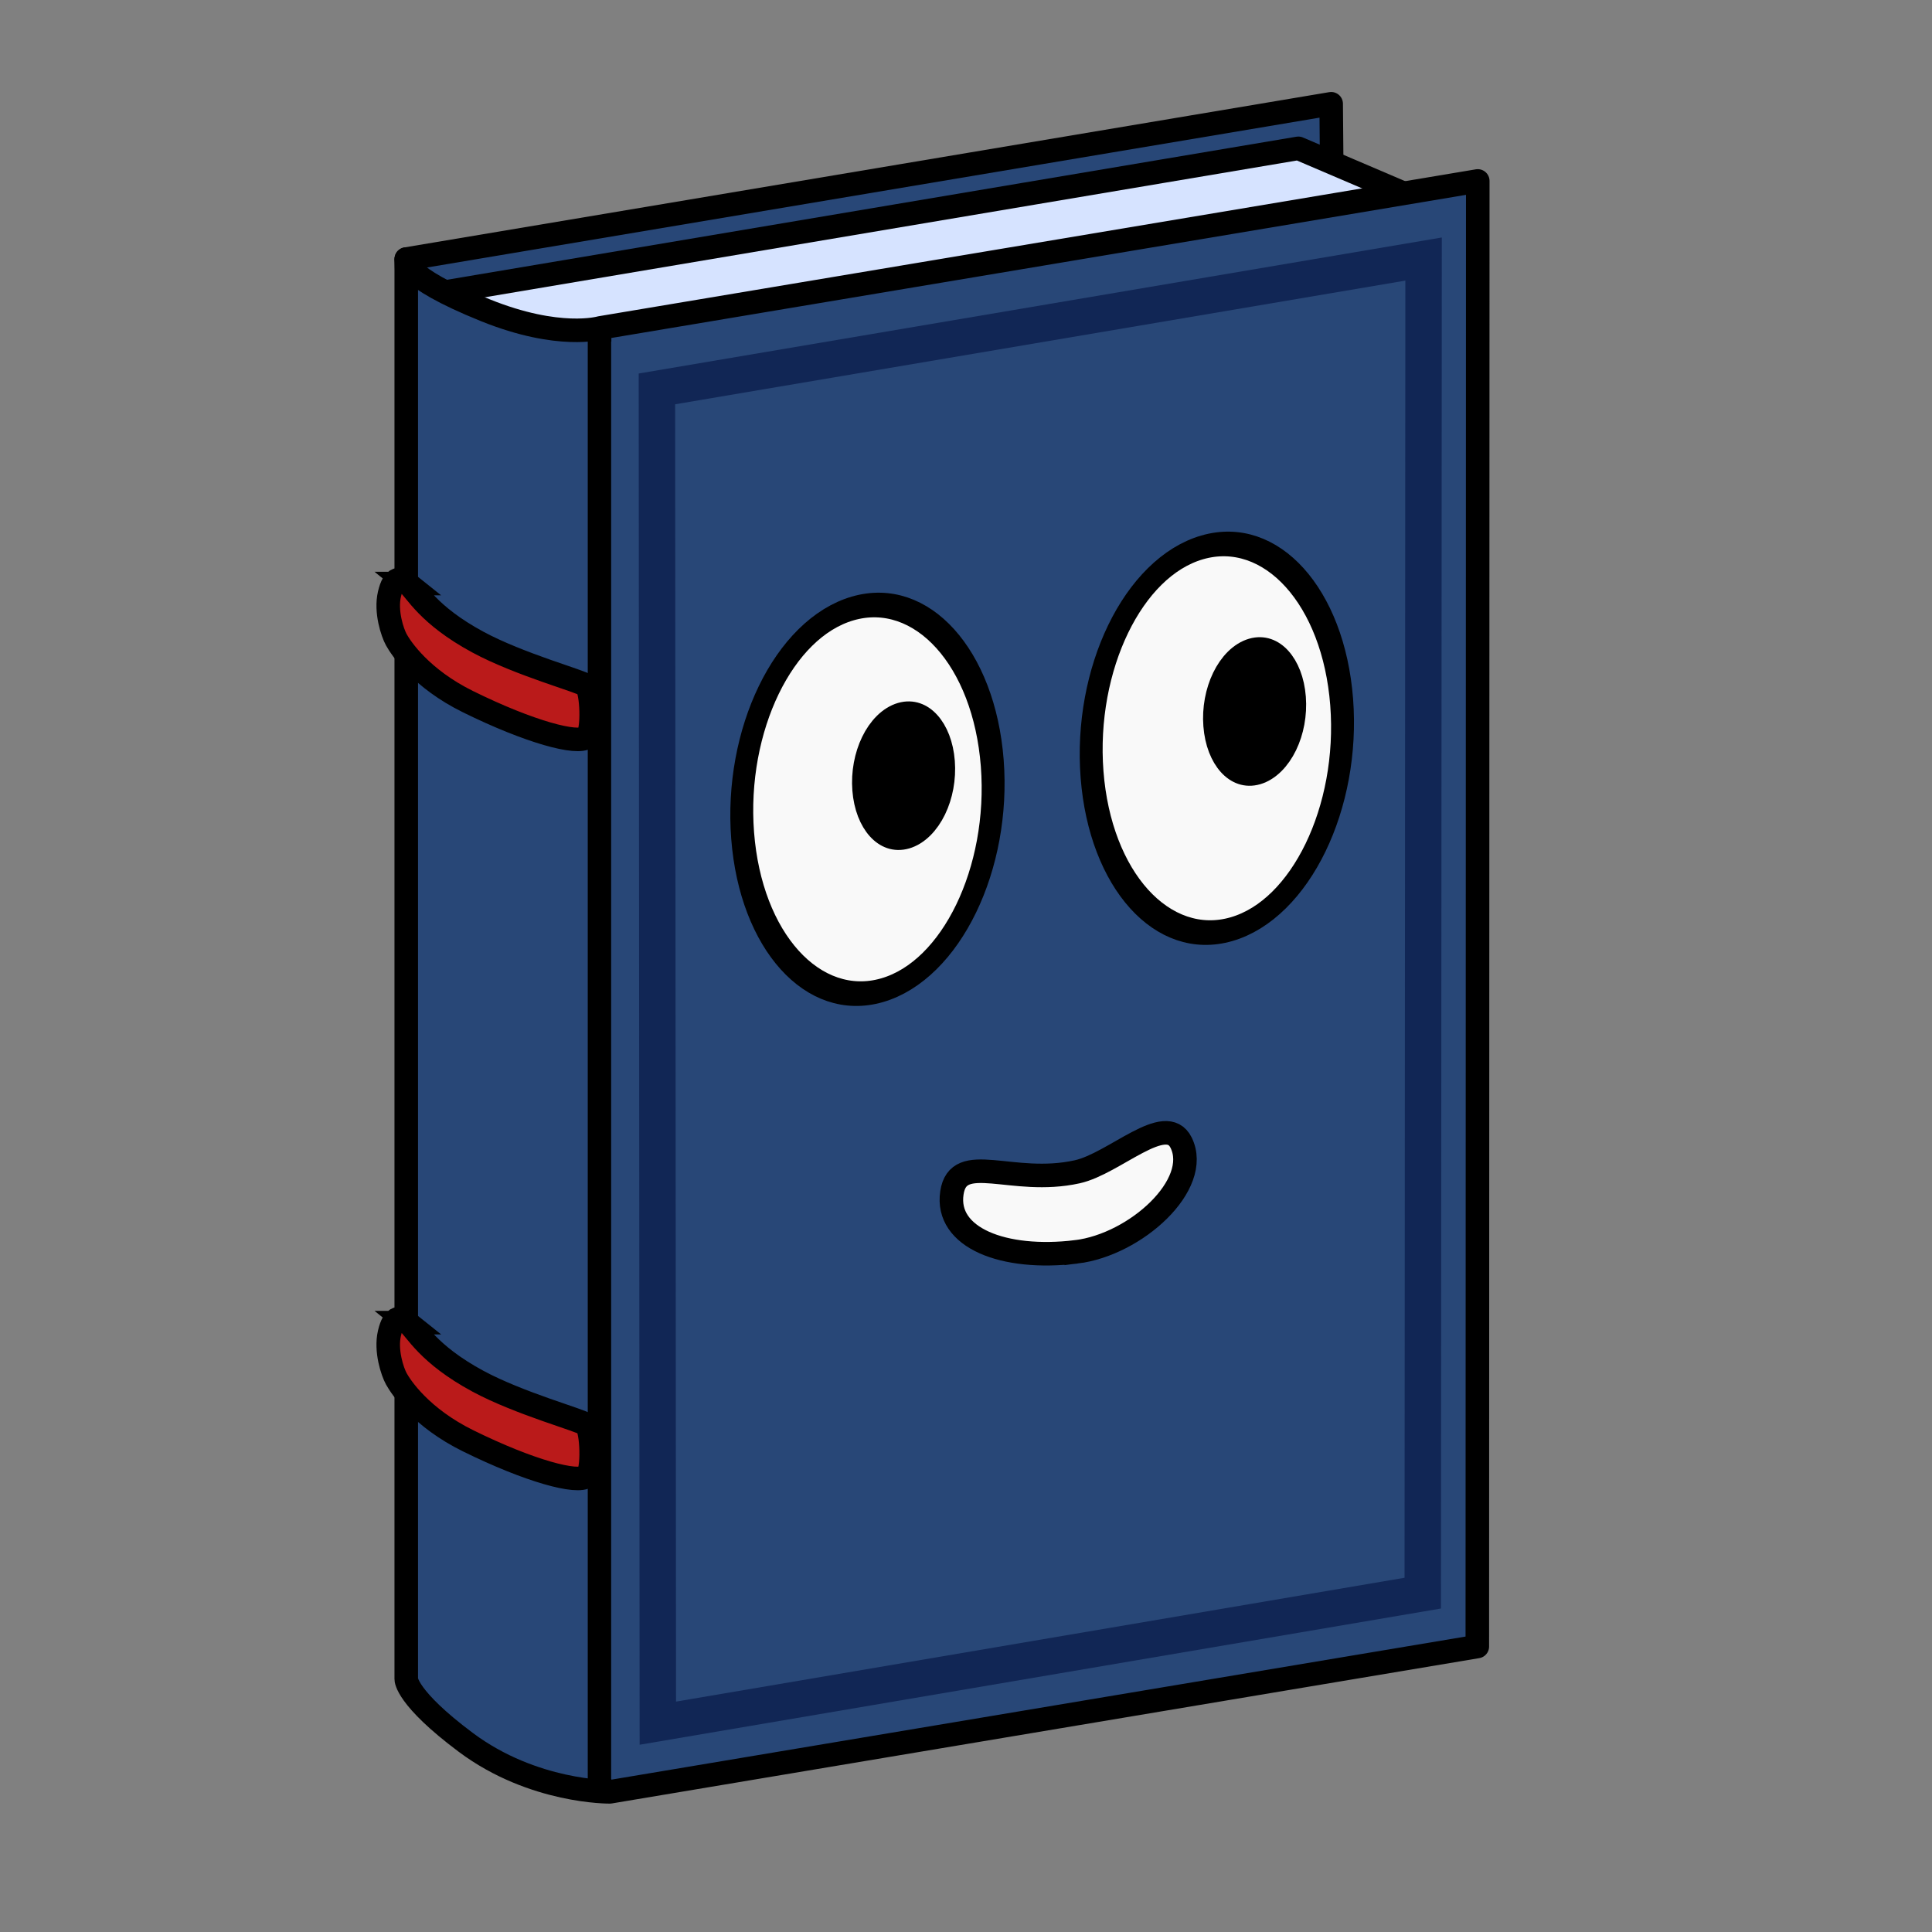
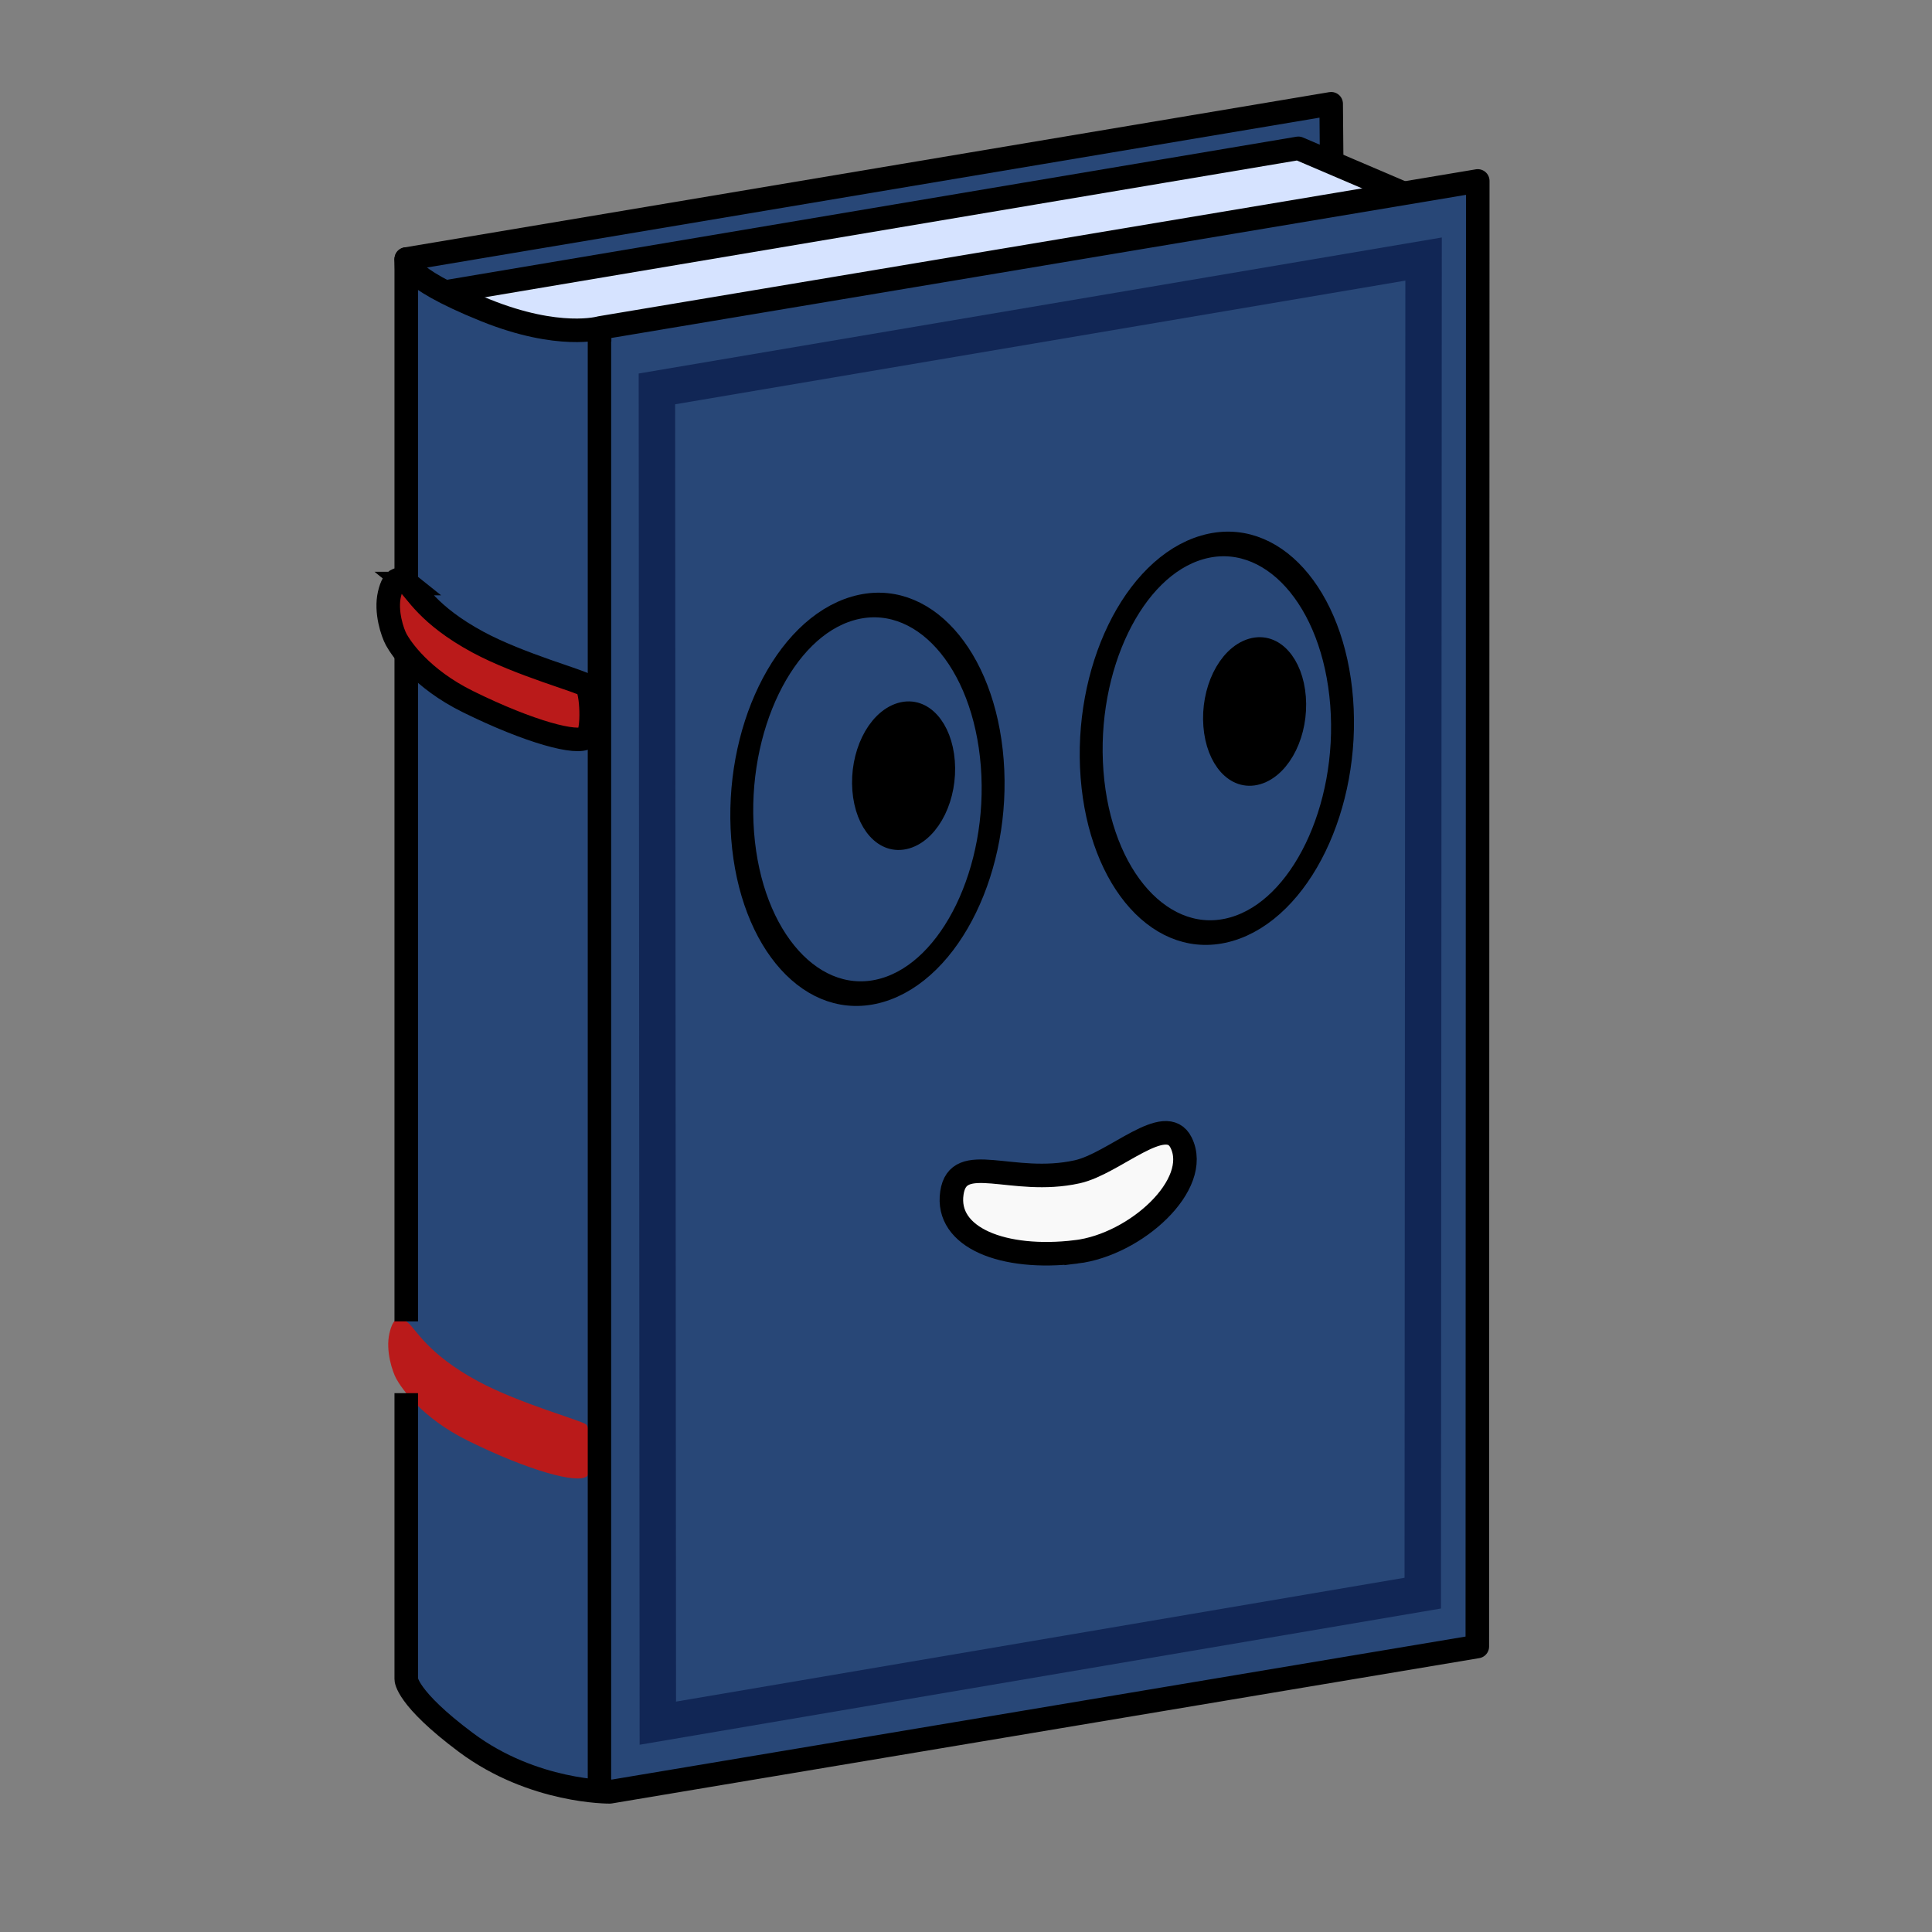
<svg xmlns="http://www.w3.org/2000/svg" width="800" height="800" viewBox="0 0 211.667 211.667" version="1.1" id="svg1" xml:space="preserve">
  <rect x="0" y="0" width="211.667" height="211.667" fill="#808080" stroke="none" />
  <defs id="defs1">
    <linearGradient id="swatch7">
      <stop style="stop-color:#000019;stop-opacity:1;" offset="0" id="stop7" />
    </linearGradient>
  </defs>
  <g id="layer2" style="display:inline">
    <path id="rect3" style="opacity:1;fill:#284777;fill-opacity:1;stroke-width:0.258" d="M 44.508,28.381 145.841,11.368 145.978,27.237 45.061,42.59 Z" />
    <path id="rect4" style="opacity:1;fill:#d6e3ff;fill-opacity:1;stroke-width:0.258" d="m 49.212,30.846 93.547,-15.704 12.778,5.78 -89.778,15.003 c 0,0 -2.908,0.989 -9.765,-1.643 -6.892,-2.646 -6.782,-3.436 -6.782,-3.436 z" />
    <path id="rect1" style="display:inline;opacity:1;fill:#284777;fill-opacity:1;stroke-width:0.262" d="M 161.901,19.824 65.759,35.925 c 0,0 -3.102,1.083 -11.165,-2.193 C 46.435,30.417 44.508,28.381 44.508,28.381 V 183.971 c 0,0 -0.042,2.017 6.523,6.922 7.395,5.525 15.782,5.42 15.782,5.42 l 95.04,-15.921 z" />
    <path id="rect5" style="opacity:1;fill:#ba1a1a;fill-opacity:1;stroke-width:0.258" d="m 44.684,63.933 c 0.907,0.732 2.135,3.421 7.663,6.41 4.572,2.472 11.451,4.329 11.878,4.756 0.627,0.627 0.788,5.069 0.066,5.672 -1.003,0.838 -6.265,-0.568 -13.006,-3.89 -5.145,-2.535 -7.343,-5.848 -7.861,-6.785 -0.425,-0.769 -1.206,-3.078 -0.756,-5.005 0.464,-1.982 1.209,-1.81 2.016,-1.158 z" />
    <path id="rect6" style="opacity:1;fill:none;stroke:#112655;stroke-width:3.991;stroke-opacity:1" d="m 71.97,42.607 83.996,-14.226 -0.091,146.161 -83.805,14.246 z" />
    <path id="path10" style="opacity:1;fill:#ba1a1a;fill-opacity:1;stroke-width:0.258" d="m 44.684,144.905 c 0.907,0.732 2.135,3.421 7.663,6.41 4.572,2.472 11.451,4.329 11.878,4.756 0.627,0.627 0.788,5.069 0.066,5.672 -1.003,0.838 -6.265,-0.568 -13.006,-3.89 -5.145,-2.535 -7.343,-5.848 -7.861,-6.785 -0.425,-0.769 -1.206,-3.078 -0.756,-5.005 0.464,-1.982 1.209,-1.81 2.016,-1.158 z" />
  </g>
  <g id="layer3" style="display:inline">
-     <ellipse style="opacity:1;fill:#f9f9f9;fill-opacity:1;stroke:none;stroke-width:3.801;stroke-dasharray:none" id="path6" cx="89.932" cy="113.003" rx="14.243" ry="20.974" transform="matrix(0.96,-0.279,0.077,0.997,0,0)" />
-     <ellipse style="opacity:1;fill:#f9f9f9;fill-opacity:1;stroke:none;stroke-width:3.801;stroke-dasharray:none" id="ellipse10" cx="129.459" cy="117.355" rx="14.243" ry="20.974" transform="matrix(0.96,-0.279,0.077,0.997,0,0)" />
    <path style="opacity:1;fill:#ff00ff;fill-opacity:1;stroke:none;stroke-width:0.258px;stroke-linecap:butt;stroke-linejoin:miter;stroke-opacity:1" d="m 118.039,137.082 c 6.541,-0.628 13.928,-7.032 11.782,-11.668 -1.599,-3.454 -7.362,2.105 -11.463,2.904 -7.172,1.397 -12.97,-2.683 -13.781,1.967 -0.852,4.882 5.448,7.567 13.463,6.797 z" id="path8" />
    <ellipse style="opacity:1;fill:#800080;fill-opacity:1;stroke:none;stroke-width:1.212;stroke-dasharray:none" id="ellipse11" cx="94.17" cy="111.592" rx="4.543" ry="6.69" transform="matrix(0.96,-0.279,0.077,0.997,0,0)" />
    <ellipse style="opacity:1;fill:#800080;fill-opacity:1;stroke:none;stroke-width:1.212;stroke-dasharray:none" id="ellipse12" cx="133.904" cy="115.655" rx="4.543" ry="6.69" transform="matrix(0.96,-0.279,0.077,0.997,0,0)" />
  </g>
  <g id="layer5" style="display:inline">
    <path id="path11" style="display:inline;fill:none;stroke:#000000;stroke-width:2.579;stroke-linecap:square;stroke-linejoin:round;stroke-dasharray:none;stroke-opacity:1" d="m 44.579,30.201 -0.071,-1.82 v 0 l 101.333,-17.013 0.046,5.339" />
    <path id="rect4-2-5-5" style="display:inline;fill:none;stroke:#000000;stroke-width:2.579;stroke-linecap:butt;stroke-linejoin:round;stroke-dasharray:none;stroke-opacity:1" d="m 48.696,32.006 v 0 l 93.548,-15.756 11.543,4.933" />
    <path id="rect1-8" style="display:inline;fill:none;stroke:#000000;stroke-width:2.579;stroke-linecap:butt;stroke-linejoin:round;stroke-dasharray:none;stroke-opacity:1" d="m 44.508,152.631 1e-6,31.339 c 0,0 -0.042,2.017 6.523,6.922 7.395,5.525 15.782,5.42 15.782,5.42 l 95.04,-15.921 0.049,-160.568 v 0 L 65.759,35.925 c 0,0 -4.512,1.321 -12.583,-1.935 -9.453,-3.814 -8.668,-5.609 -8.668,-5.609 l 10e-7,35.466" />
    <path id="path13" style="display:inline;fill:none;stroke:#000000;stroke-width:2.579;stroke-linecap:butt;stroke-linejoin:round;stroke-dasharray:none;stroke-opacity:1" d="M 44.508,71.66 V 144.77" />
    <path id="rect7" style="opacity:1;fill:none;fill-opacity:1;stroke:#000000;stroke-width:2.563;stroke-linecap:butt;stroke-linejoin:round;stroke-dasharray:none;stroke-opacity:1" d="m 66.98,196.204 h -1.305 v -160.071 0 h 1.305" />
    <path id="rect5-2" style="display:inline;fill:none;stroke:#000000;stroke-width:2.579;stroke-dasharray:none;stroke-opacity:1" d="m 44.684,63.933 c 0.907,0.732 2.135,3.421 7.663,6.41 4.572,2.472 11.451,4.329 11.878,4.756 0.627,0.627 0.788,5.069 0.066,5.672 -1.003,0.838 -6.265,-0.568 -13.006,-3.89 -5.145,-2.535 -7.343,-5.848 -7.861,-6.785 -0.425,-0.769 -1.206,-3.078 -0.756,-5.005 0.464,-1.982 1.209,-1.81 2.016,-1.158 z" />
-     <path id="path12" style="display:inline;fill:none;stroke:#000000;stroke-width:2.579;stroke-dasharray:none;stroke-opacity:1" d="m 44.684,144.905 c 0.907,0.732 2.135,3.421 7.663,6.41 4.572,2.472 11.451,4.329 11.878,4.756 0.627,0.627 0.788,5.069 0.066,5.672 -1.003,0.838 -6.265,-0.568 -13.006,-3.89 -5.145,-2.535 -7.343,-5.848 -7.861,-6.785 -0.425,-0.769 -1.206,-3.078 -0.756,-5.005 0.464,-1.982 1.209,-1.81 2.016,-1.158 z" />
    <ellipse style="display:inline;fill:none;fill-opacity:1;stroke:#000000;stroke-width:2.606;stroke-dasharray:none;stroke-opacity:1" id="path6-6" cx="89.932" cy="113.003" rx="14.243" ry="20.974" transform="matrix(0.96,-0.279,0.077,0.997,0,0)" />
    <ellipse style="display:inline;fill:none;fill-opacity:1;stroke:#000000;stroke-width:2.606;stroke-dasharray:none;stroke-opacity:1" id="ellipse10-8" cx="129.459" cy="117.355" rx="14.243" ry="20.974" transform="matrix(0.96,-0.279,0.077,0.997,0,0)" />
    <path style="display:inline;fill:#f9f9f9;fill-opacity:1;stroke:#000000;stroke-width:2.579;stroke-linecap:butt;stroke-linejoin:miter;stroke-dasharray:none;stroke-opacity:1" d="m 117.918,137.151 c 6.523,-0.794 13.745,-7.383 11.483,-11.963 -1.686,-3.413 -7.307,2.291 -11.386,3.193 -7.135,1.579 -13.034,-2.354 -13.727,2.316 -0.728,4.902 5.638,7.426 13.63,6.454 z" id="path8-5" />
    <ellipse style="display:inline;fill:#000000;fill-opacity:1;stroke:#000000;stroke-width:2.606;stroke-dasharray:none;stroke-opacity:1" id="ellipse11-7-1" cx="94.17" cy="111.592" rx="4.543" ry="6.69" transform="matrix(0.96,-0.279,0.077,0.997,0,0)" />
    <ellipse style="display:inline;fill:#000000;fill-opacity:1;stroke:#000000;stroke-width:2.606;stroke-dasharray:none;stroke-opacity:1" id="ellipse12-6-2" cx="133.904" cy="115.655" rx="4.543" ry="6.69" transform="matrix(0.96,-0.279,0.077,0.997,0,0)" />
    <path id="rect6-7" style="display:none;fill:none;stroke:#000000;stroke-width:2.054;stroke-dasharray:none;stroke-opacity:1" d="M 71.97,42.615 155.959,28.391 155.868,174.536 72.07,188.78 Z" />
  </g>
</svg>